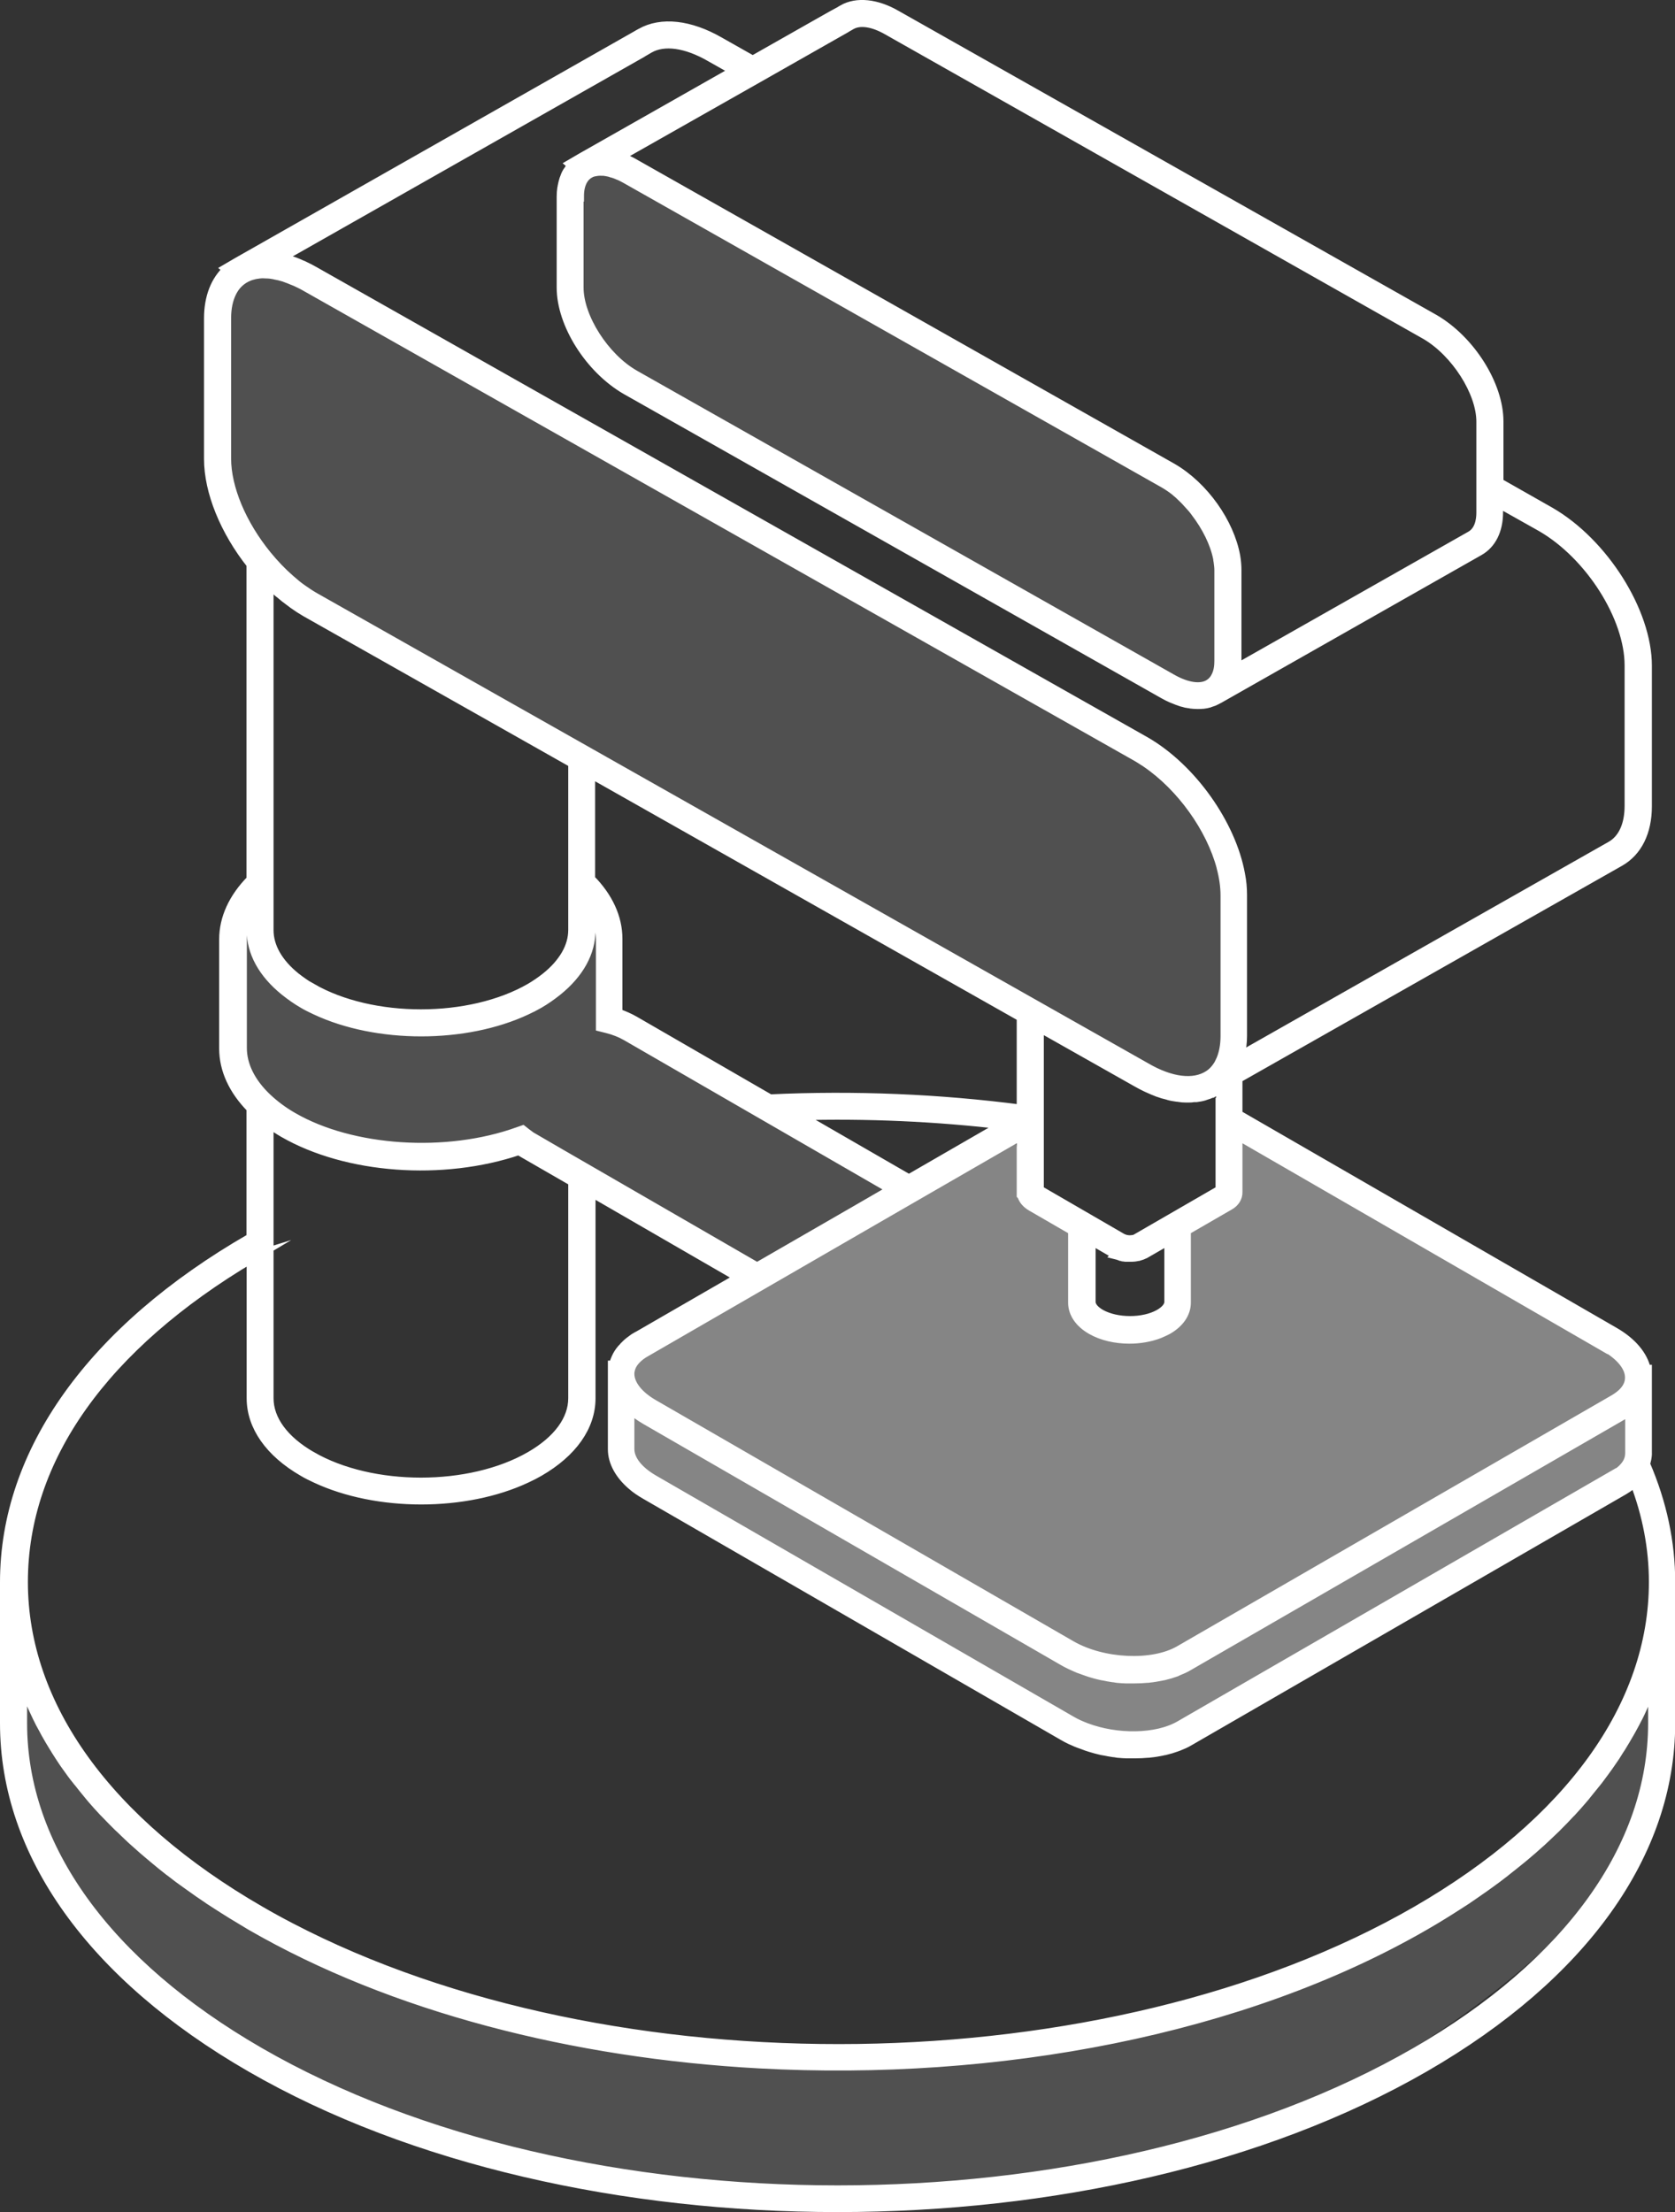
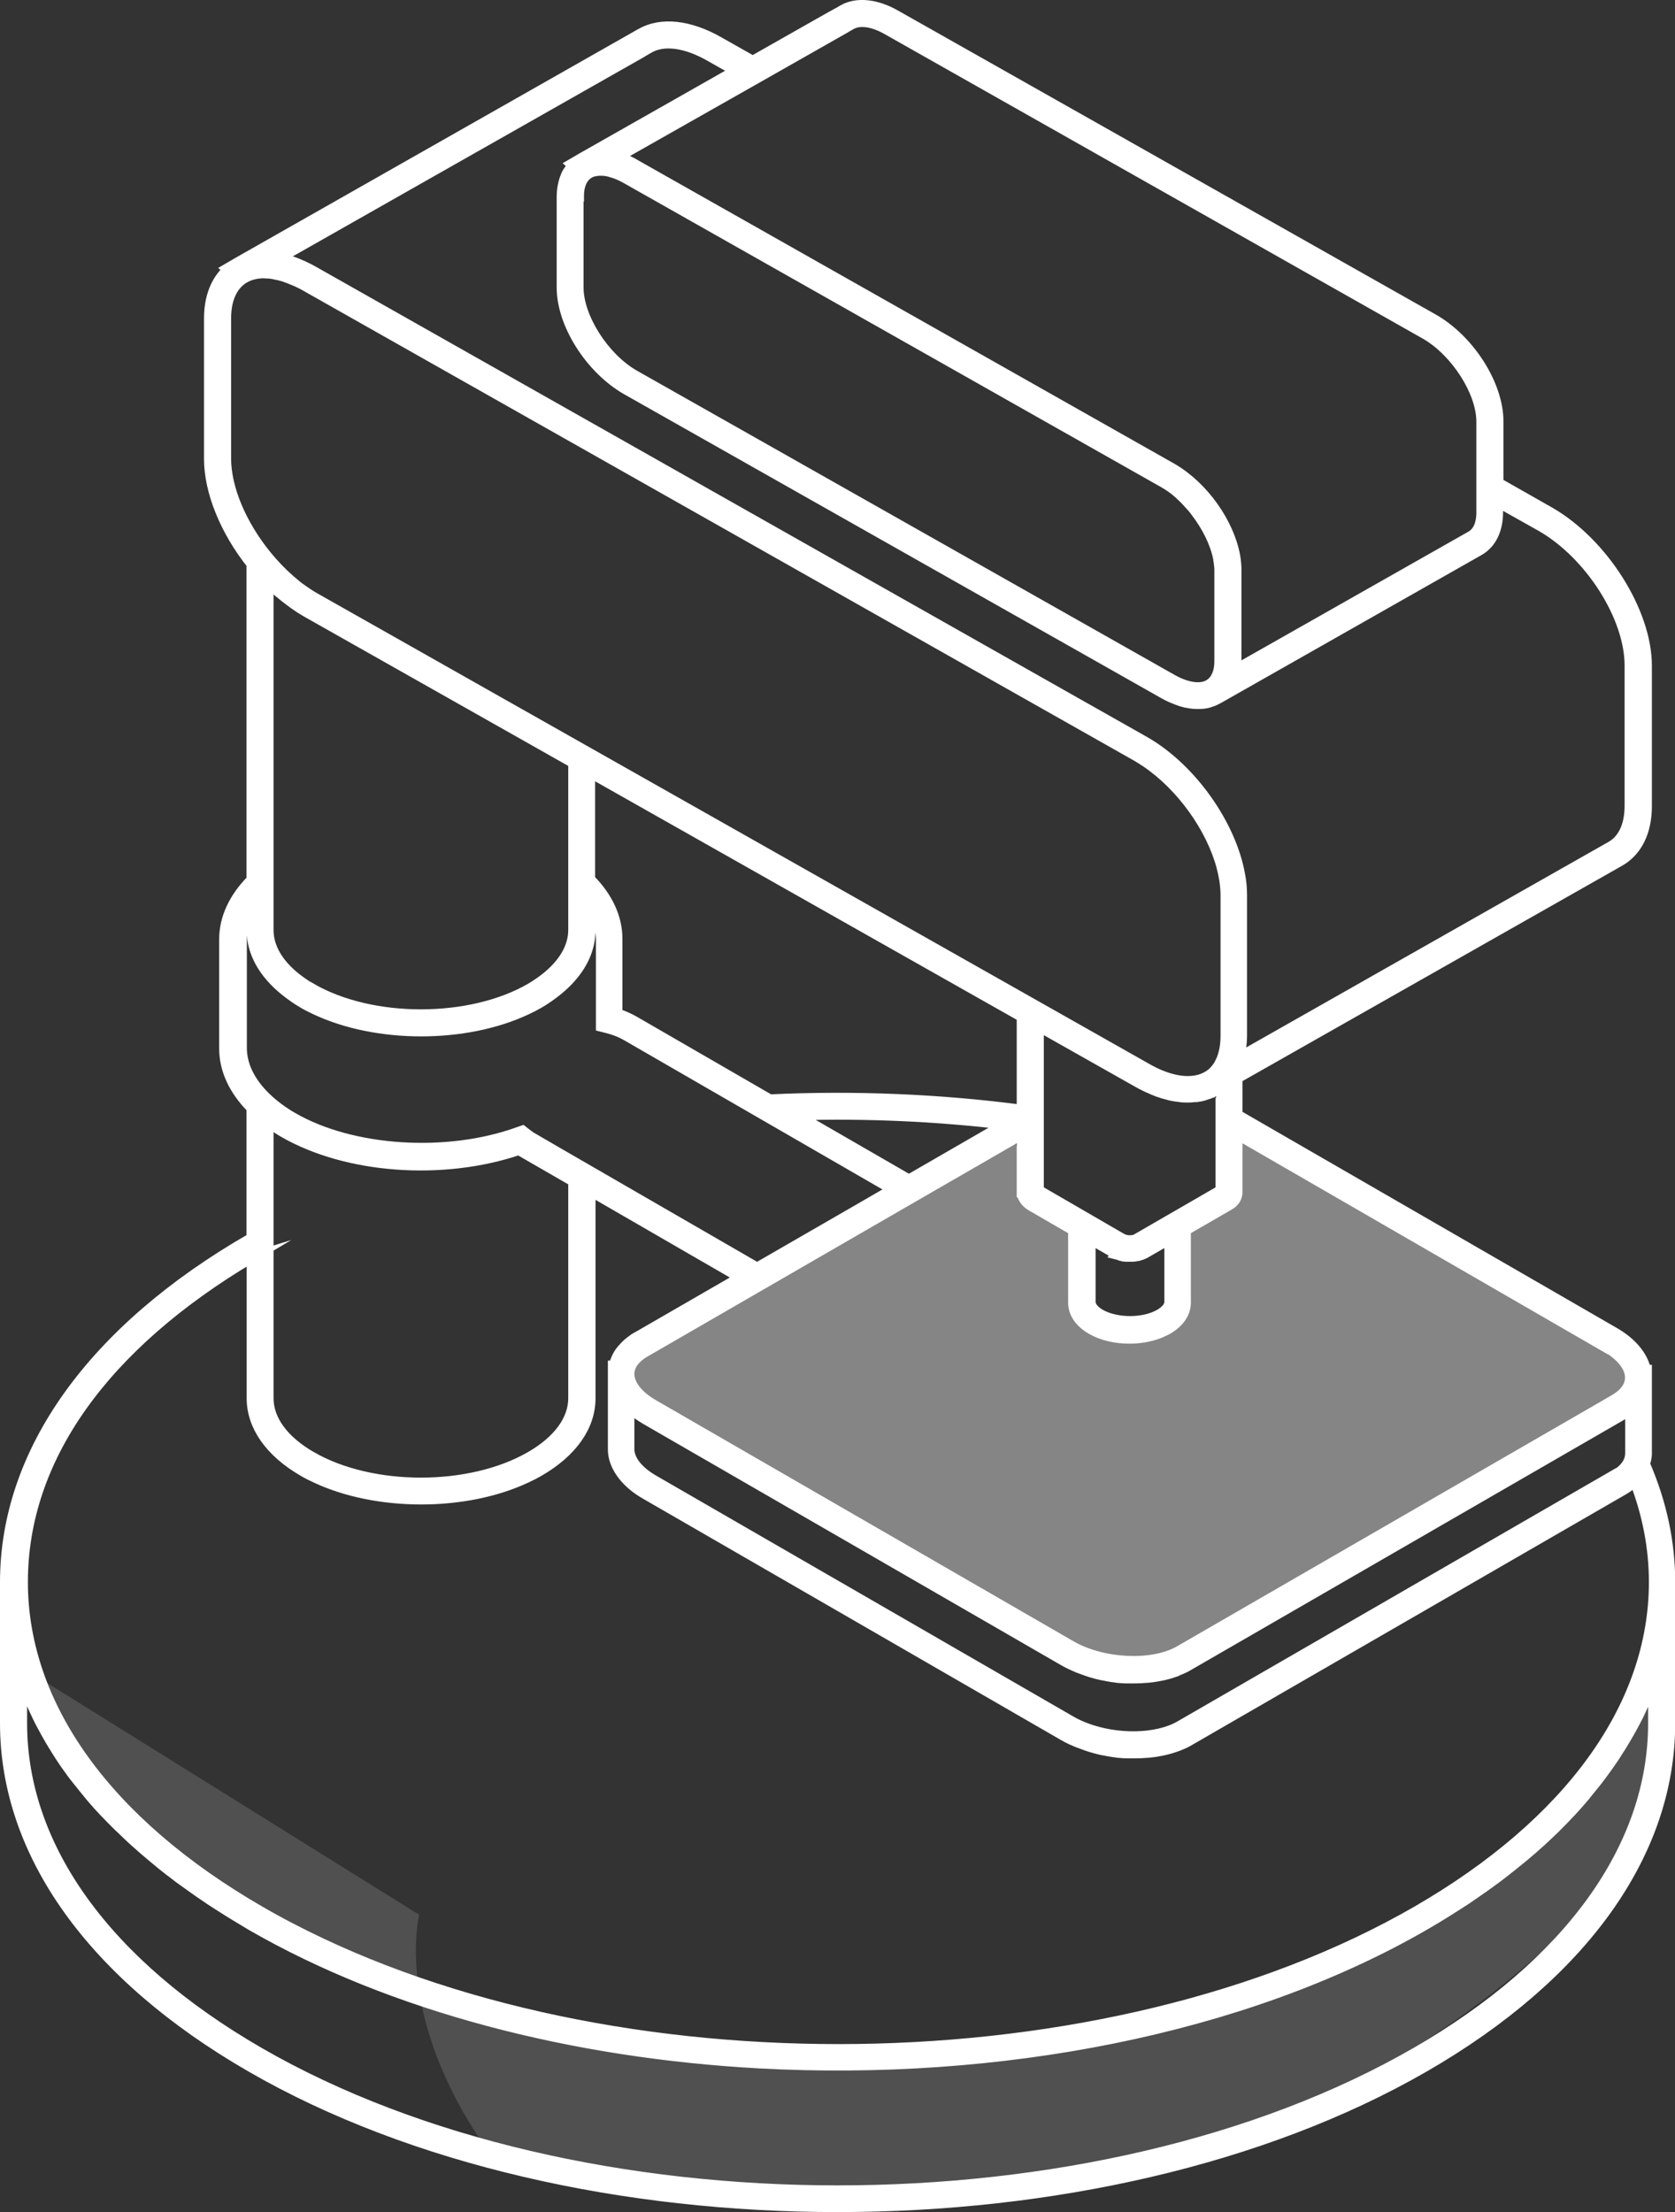
<svg xmlns="http://www.w3.org/2000/svg" id="_图层_2" data-name="图层 2" viewBox="0 0 84.07 111.02">
  <rect x="0" y="0" width="84.07" height="111.02" fill="#333333" stroke="none" />
  <defs>
    <style>
      .cls-1 {
        opacity: .4;
      }

      .cls-1, .cls-2 {
        stroke-width: 0px;
      }

      .cls-1, .cls-3 {
        fill: #fff;
      }

      .cls-2 {
        fill: #d6d6d6;
        opacity: .18;
      }

      .cls-3 {
        stroke: #fff;
        stroke-miterlimit: 10;
        stroke-width: .5px;
      }
    </style>
  </defs>
  <g id="_图层_1-2" data-name="图层 1">
    <g>
      <g>
        <path class="cls-1" d="m50.84,56.88s-17.99,10.1-19.26,11.27c-1.27,1.17,1.73,3.17,1.73,3.17,0,0,21.1,12.48,22.05,12.74s5.43-1.17,5.43-1.17l21.02-13.38s.77-.72-3.86-3.46-15.83-9.14-15.83-9.14l-.08,3.2-2.51,1.6s-.18,5.06-.69,4.83-2.7.75-4.11-.24-.41-4.99-.41-4.99c0,0-3.08-1.61-3.04-2.3s-.44-2.14-.44-2.14Z" />
-         <path class="cls-1" d="m31.27,70.14v3.96l18.47,10.93s5.4,2.63,6.99,2.96,9.18-4.65,9.18-4.65l16.41-10.02-.51-2.84s-20.79,11.88-23.14,12.86-6.59-.9-12.47-4.46c-5.88-3.56-14.92-8.75-14.92-8.75Z" />
-         <path class="cls-2" d="m.59,83.35s7.85,13.97,24.73,17.98,32.94,1.3,38.97-1.35c6.03-2.65,17.03-9.62,18.03-15.64l1.5,1.35s-.21,3.83-.86,5.73c-.64,1.9-7.59,10.13-18.12,14.52-10.53,4.39-26.63,6.93-40.58,1.66s-15.97-6.2-20.46-12.73c-4.49-6.54-3.22-11.51-3.22-11.51Z" />
-         <path class="cls-2" d="m31.05,8.22l29.43,16.65,1.6,3.75-1.34,5.71-1.33.9-29.03-16.47s-1.66-3.15-1.61-5.05.29-4.72.29-4.72l1.99-.78Z" />
-         <path class="cls-2" d="m14.14,12.97l35.56,20.62s8.42,4.78,10.27,6.51c1.85,1.74,2.39,5.39,2.39,5.39l-.86,8.33s-.88,2.63-6.78-1.17c-5.91-3.8-40.59-22.13-41.25-23.97s-3.31-4.34-2.99-9.59,3.65-6.11,3.65-6.11Z" />
-         <path class="cls-2" d="m12.62,46.05s1.59,3.98,4.89,4.88,7.97.77,9.64-1.66c1.67-2.43,3.02-3.78,3.02-3.78v2.46l.59,3.5,14.38,8.35-7.08,4.39-12-7.25s-4.89,1.4-9.07.65c-4.17-.75-5.74-4.97-5.74-4.97l.86-6.5.52-.07Z" />
+         <path class="cls-2" d="m.59,83.35s7.85,13.97,24.73,17.98,32.94,1.3,38.97-1.35c6.03-2.65,17.03-9.62,18.03-15.64l1.5,1.35s-.21,3.83-.86,5.73c-.64,1.9-7.59,10.13-18.12,14.52-10.53,4.39-26.63,6.93-40.58,1.66c-4.49-6.54-3.22-11.51-3.22-11.51Z" />
      </g>
      <path class="cls-3" d="m82.56,73.48c.06-.19.11-.39.1-.59v-4.15s-.05,0-.05,0c-.15-.71-.71-1.38-1.6-1.89l-18.9-10.91v-1.83l19.18-10.88c.88-.5,1.37-1.48,1.37-2.77v-7.05c0-2.7-2.18-6.16-4.86-7.71l-2.59-1.47v-3.08c0-1.83-1.42-4.07-3.22-5.12L44.99.77c-1-.58-1.99-.68-2.69-.28v.02c-.24.11-.66.35-1.4.77l-3.12,1.77-1.68-.95c-1.48-.85-2.91-1.01-3.93-.43h0c-.08.04-.16.09-.23.13L11.92,13.17l-.53.31.05.04c-.61.55-.95,1.39-.95,2.46v7.05c0,1.64.8,3.6,2.13,5.28v15.84c-.9.91-1.37,1.94-1.37,2.99v5.48c0,1.06.48,2.09,1.37,2.99v6.52s-.03.02-.04.02C4.63,66.73.25,72.86.25,79.4v7.08c0,6.54,4.38,12.66,12.33,17.25,8.12,4.69,18.79,7.03,29.46,7.03s21.33-2.34,29.46-7.03c7.95-4.59,12.33-10.72,12.33-17.25v-7.08c0-1.99-.42-3.97-1.26-5.92Zm-1.55.54l-21.8,12.59c-1.17.67-3.16.69-4.71.1-.26-.1-.51-.21-.73-.34l-20.96-12.1c-.78-.45-1.22-1.01-1.22-1.55v-.43s0-1.64,0-1.64c.01.01.03.02.05.04.07.07.15.13.24.19.04.03.07.06.11.09.13.09.26.18.4.26l20.96,12.1c.12.07.25.14.38.2.04.02.09.04.13.06.09.04.18.08.27.12.05.02.11.04.17.06.08.03.17.06.25.09.06.02.12.04.18.06.08.02.16.05.24.07.06.02.13.03.2.05.08.02.16.04.24.05.07.01.14.03.2.04.08.01.16.03.24.04.07,0,.14.02.21.03.08,0,.16.02.24.02.07,0,.14.01.21.01.08,0,.16,0,.23,0,.05,0,.09,0,.14,0,.02,0,.03,0,.04,0,.22,0,.44-.01.65-.03.04,0,.08,0,.12-.01.21-.02.42-.06.63-.1.03,0,.07-.02.1-.02.21-.05.41-.11.6-.18.02,0,.04-.02.06-.03.2-.08.39-.16.57-.27l21.8-12.59c.12-.07.23-.15.33-.22.01,0,.03-.02.04-.03v2.17c0,.14-.03.29-.09.42-.12.26-.37.51-.71.7Zm-.42-6.43c.79.46,1.24,1.03,1.22,1.57-.01.52-.44.87-.8,1.08l-21.8,12.59c-1.36.79-3.85.67-5.44-.24l-20.96-12.1c-.77-.44-1.21-1-1.22-1.53,0-.07,0-.13.02-.19.08-.43.46-.74.78-.92l5.59-3.23h0l5.97-3.45,1.68-.97h0s5.65-3.26,5.65-3.26v2.83s0,.19,0,.19l.03.03c.06.21.22.4.46.54l2.09,1.21v3.63c0,.53.33,1.01.92,1.35.54.31,1.22.46,1.91.46.52,0,1.03-.09,1.48-.26.15-.06.29-.13.43-.2.59-.34.92-.82.92-1.35v-3.63l2.18-1.26c.27-.15.42-.4.41-.66v-2.88l18.47,10.67Zm-64.96,5.5c-1.39-.8-2.15-1.84-2.15-2.92v-13.83c.24.17.49.34.75.49,3.17,1.83,7.99,2.18,11.82.88.07.05.15.1.24.15l2.48,1.43v10.88c0,1.08-.76,2.12-2.15,2.92-3.03,1.75-7.96,1.75-10.99,0Zm13.99-28.97v-5.34l21.66,12.25v4.66c-4.13-.54-8.38-.72-12.64-.52l-6.8-3.93c-.26-.15-.54-.27-.85-.38v-3.75c0-1.06-.48-2.09-1.37-2.99Zm-13.99,5.48c-.27-.16-.53-.34-.8-.55-.88-.71-1.35-1.53-1.35-2.37v-17.43c.16.16.32.31.48.45.03.03.06.05.09.07.17.15.35.29.53.42.05.04.11.08.16.12.21.15.41.28.62.4l13.41,7.58v8.38c0,.84-.47,1.66-1.35,2.37-.26.21-.53.39-.8.55-3.03,1.75-7.96,1.75-10.99,0Zm40.43,13.36s.04.01.07.02c.05.02.09.03.14.05.03,0,.05.01.08.02.04,0,.09.02.13.02.03,0,.06,0,.09,0,.04,0,.09,0,.13,0,0,0,.02,0,.03,0,0,0,.02,0,.03,0,.12,0,.24-.01.35-.04,0,0,.02,0,.03,0,.11-.03.22-.07.32-.12l1.23-.71v3.14c0,.21-.18.43-.49.61-.8.46-2.16.46-2.97,0-.31-.18-.49-.4-.49-.61v-3.14l.69.4.45.26h0c.06.04.13.07.19.09Zm-16.02-6.99c3.49-.1,6.96.06,10.36.46l-4.78,2.76-1.04-.6-4.54-2.62Zm21.22-.54v4.3l-4.24,2.45c-.07.04-.2.06-.33.06-.13,0-.28-.04-.39-.1l-1.57-.91h0s-2.52-1.46-2.52-1.46c-.03-.02-.05-.04-.07-.05v-.13s0-8.07,0-8.07l4.94,2.79c.16.09.31.17.46.24.04.02.07.03.11.05.15.07.3.13.45.19.02,0,.04.01.06.02.13.05.27.09.4.12.03,0,.06.02.1.03.14.04.28.06.42.08.03,0,.06,0,.08.01.12.02.24.03.36.03.03,0,.05,0,.08,0,.01,0,.02,0,.04,0,.09,0,.17,0,.26-.02.05,0,.1,0,.14,0,.14-.02.27-.04.4-.08.02,0,.03-.01.05-.02.11-.03.22-.07.33-.12,0,0,.01,0,.02,0h0s.45-.25.45-.25v.85ZM42.44,1.4h0s.28-.16.28-.16c.44-.25,1.11-.15,1.85.28l26.99,15.27c1.51.88,2.79,2.88,2.79,4.37v4.56c0,.4-.09.93-.53,1.18l-11.78,6.68s0-.03,0-.04c.01-.12.02-.24.02-.36v-4.56c0-.23-.02-.46-.06-.7-.3-1.67-1.58-3.5-3.16-4.42l-26.99-15.27c-.13-.08-.26-.14-.39-.2-.04-.02-.08-.03-.12-.05-.09-.04-.17-.07-.26-.1-.01,0-.02-.01-.04-.01l7.41-4.2c1.82-1.03,3.37-1.91,3.98-2.26Zm-13.38,8.47c0-.15.01-.33.05-.49.07-.28.21-.55.5-.7h0c.07-.04.14-.06.22-.08.02,0,.05,0,.07-.01.06-.01.13-.02.19-.02.02,0,.05,0,.07,0,.08,0,.17,0,.26.02.02,0,.04,0,.06.01.07.01.15.03.23.06.03,0,.07.02.1.03.07.02.14.05.21.08.03.01.06.03.1.04.1.05.21.1.31.16l26.99,15.27c.19.11.37.23.55.37,0,0,0,0,0,0,.07.06.14.12.21.18.02.02.04.03.05.05.05.05.11.1.16.15.03.03.06.06.09.09.04.04.08.08.11.12.04.05.09.09.13.14.03.03.06.07.09.1.05.06.1.11.14.17.02.03.04.05.06.08.56.73.98,1.57,1.13,2.34,0,.05.01.1.02.14.02.15.04.3.04.44v4.56c0,.24-.03.53-.16.78-.07.15-.18.28-.33.38-.43.28-1.13.18-1.89-.25l-26.99-15.27c-1.51-.87-2.79-2.88-2.79-4.38v-4.56Zm3.16-7.24h0s.36-.21.36-.21c.75-.43,1.87-.27,3.08.43l1.24.7-7.7,4.37-.53.31.07.06s-.02.03-.03.04c-.06.07-.12.15-.17.23-.02.02-.03.05-.05.07-.06.1-.11.21-.15.33,0,.02-.01.04-.02.06-.03.1-.06.21-.08.32,0,.04-.01.07-.02.11-.02.13-.03.27-.03.42v4.56c0,1.83,1.42,4.07,3.23,5.12l26.99,15.27c.14.08.28.15.42.21.04.02.09.03.13.05.1.04.19.08.29.11.05.02.09.03.14.04.09.03.18.05.27.06.04,0,.08.01.12.02.1.01.19.02.29.02.02,0,.04,0,.06,0,.02,0,.03,0,.04,0,.07,0,.13,0,.19-.01.03,0,.07,0,.1-.01.07-.01.13-.02.19-.04.03,0,.06-.02.09-.03.06-.02.12-.04.18-.06.05-.02.09-.05.14-.07.03-.02.07-.03.1-.05l13.07-7.42c.62-.35.96-1.04.96-1.93v-.5l2.17,1.22c2.45,1.41,4.43,4.54,4.43,6.96v7.05c0,.97-.33,1.69-.94,2.03l-18.65,10.58s0-.05.02-.08c.03-.12.05-.24.07-.36,0-.05.01-.09.02-.14.02-.16.03-.33.03-.5v-7.05c0-.34-.03-.69-.1-1.04-.45-2.49-2.42-5.31-4.76-6.66L15.78,13.63c-.17-.1-.33-.18-.5-.26-.05-.03-.1-.05-.16-.07-.11-.05-.22-.1-.33-.14-.06-.02-.12-.04-.18-.06-.1-.04-.21-.07-.31-.09-.06-.02-.11-.03-.17-.04-.03,0-.06-.02-.09-.02,4.41-2.5,15.98-9.07,18.17-10.31ZM11.35,15.97c0-.99.35-1.72.99-2.05.08-.04.17-.08.26-.11.03,0,.05-.02.08-.02.07-.02.15-.04.23-.05.02,0,.05,0,.07-.01.1-.01.2-.02.3-.01.14,0,.29.01.44.04.03,0,.06.01.09.02.12.02.25.05.38.09.05.01.1.03.15.05.12.04.24.09.36.14.05.02.1.04.15.06.17.08.34.16.51.26l41.71,23.59c.12.07.23.14.35.22.04.02.07.04.11.07,1.78,1.21,3.26,3.3,3.78,5.25,0,0,0,0,0,.01.13.49.2.97.2,1.42v7.05c0,.44-.07.84-.21,1.18-.04.09-.08.17-.12.25-.14.23-.31.42-.52.55h0c-.75.48-1.9.34-3.15-.39L15.78,29.98c-.21-.12-.42-.26-.63-.41,0,0,0,0,0,0-.19-.13-.37-.28-.55-.44-.02-.02-.05-.04-.07-.06-.4-.35-.79-.76-1.15-1.2-1.27-1.56-2.03-3.38-2.03-4.86v-7.05Zm.76,31.15c0-.56.18-1.11.52-1.65v1.21c0,1.11.58,2.16,1.67,3.04.3.24.6.45.91.63.2.12.42.23.64.33,3.07,1.44,7.51,1.44,10.57,0,.22-.1.43-.21.64-.33.31-.18.61-.39.91-.63,1.09-.88,1.67-1.93,1.67-3.04v-1.21c.34.53.52,1.09.52,1.65v4.4l.32.08c.36.09.68.22.96.38l13.35,7.71-1.97,1.14-4.82,2.78-9.9-5.72-1.36-.79c-.08-.04-.15-.09-.21-.14-.04-.03-.08-.06-.11-.08l-.19-.15-.23.08c-3.58,1.29-8.34.98-11.31-.74-.49-.28-.93-.61-1.31-.97-.81-.77-1.24-1.64-1.24-2.51v-5.48Zm.52,15.99v7.06c0,1.4.92,2.71,2.58,3.67.2.12.42.23.64.33,3.07,1.44,7.51,1.44,10.57,0,.22-.1.43-.21.64-.33,1.66-.96,2.58-2.26,2.58-3.67v-10.39l7.49,4.33-5.16,2.98s0,0-.01,0c-.09.05-.17.1-.24.16-.03.02-.05.04-.08.06-.05.04-.11.08-.16.13-.03.02-.05.05-.07.07-.05.04-.09.09-.13.14-.02.02-.04.04-.06.06-.12.14-.21.28-.28.44-.01.02-.02.05-.03.07-.02.05-.05.11-.06.17,0,.03-.02.05-.02.08,0,.02-.01.04-.02.06h-.05v4.13s0,.05,0,.07c0,.63.35,1.26.95,1.78.2.18.44.34.7.49l20.96,12.1c.12.07.25.14.38.2.05.02.09.04.14.06.09.04.17.08.26.11.06.02.11.04.17.06.08.03.16.06.24.09.06.02.13.04.19.06.08.02.16.05.24.07.07.02.13.03.2.05.08.02.16.04.24.05.07.01.14.03.21.04.08.01.16.03.24.04.07,0,.14.02.21.03.08,0,.16.02.24.02.07,0,.14.01.21.01.08,0,.16,0,.24,0,.05,0,.09,0,.14,0,.01,0,.03,0,.04,0,.22,0,.44-.01.66-.03.04,0,.08,0,.11-.01.22-.02.43-.06.63-.1.03,0,.06-.02.1-.02.21-.05.41-.11.6-.18.02,0,.04-.02.06-.02.2-.08.39-.16.57-.27l21.8-12.59c.12-.07.22-.14.33-.22.03-.02.06-.05.09-.08.05-.04.1-.08.14-.12.64,1.66.96,3.36.96,5.04,0,6.22-4.23,12.08-11.9,16.51-15.51,8.95-40.43,9.23-56.53.84-.52-.27-1.03-.55-1.53-.84-7.67-4.43-11.9-10.29-11.9-16.51s4.08-11.88,11.51-16.29Zm70.34,21.23v2.14c0,6.22-4.23,12.08-11.9,16.51-16.01,9.24-42.05,9.24-58.06,0-7.67-4.43-11.9-10.29-11.9-16.51v-2.14s.03.07.04.11c.08.21.16.43.25.64.02.06.05.11.07.17.11.25.22.5.34.75.02.05.05.1.07.15.1.21.21.42.33.63.03.06.06.11.09.17.14.25.28.49.43.73.03.04.06.09.08.13.13.21.27.42.41.63.04.06.08.11.12.17.17.24.34.48.53.71.03.04.06.08.09.11.16.21.33.41.5.62.05.06.09.11.14.17.2.23.4.46.62.69.03.03.06.06.09.09.19.2.39.4.59.6.05.05.11.11.17.16.23.22.46.45.71.67.03.02.05.05.08.07.22.2.45.4.68.59.06.05.13.11.19.16.26.22.52.43.79.64.02.02.05.03.07.05.25.2.51.39.78.58.07.05.14.1.21.15.29.21.58.41.88.61.01,0,.03.02.04.03.29.19.59.38.89.57.08.05.16.1.24.15.32.19.64.39.96.58,7.12,4.11,16.2,6.42,25.52,6.93,11.94.65,24.27-1.66,33.39-6.93.33-.19.65-.38.97-.58.08-.05.16-.1.24-.15.3-.19.6-.38.89-.57.01,0,.02-.01.03-.02.3-.2.59-.41.88-.61.07-.05.14-.1.21-.15.27-.19.53-.39.79-.59.02-.02.04-.03.06-.05.27-.21.54-.43.8-.64.06-.05.12-.1.18-.15.24-.2.47-.4.69-.6.02-.02.05-.04.07-.06.24-.22.48-.45.71-.67.05-.05.11-.1.16-.16.2-.2.41-.41.6-.62.03-.03.05-.05.08-.08.21-.23.42-.46.62-.7.05-.05.09-.11.13-.16.17-.21.34-.42.51-.63.03-.03.05-.07.08-.1.18-.24.36-.48.53-.72.04-.05.07-.11.11-.16.15-.21.29-.42.42-.64.03-.04.05-.08.08-.12.15-.25.3-.49.44-.74.03-.05.06-.11.09-.16.12-.21.23-.43.34-.64.02-.05.05-.09.07-.14.12-.25.23-.5.34-.76.02-.05.04-.11.07-.17.09-.22.17-.43.25-.65.01-.04.03-.07.04-.11Z" />
    </g>
  </g>
</svg>